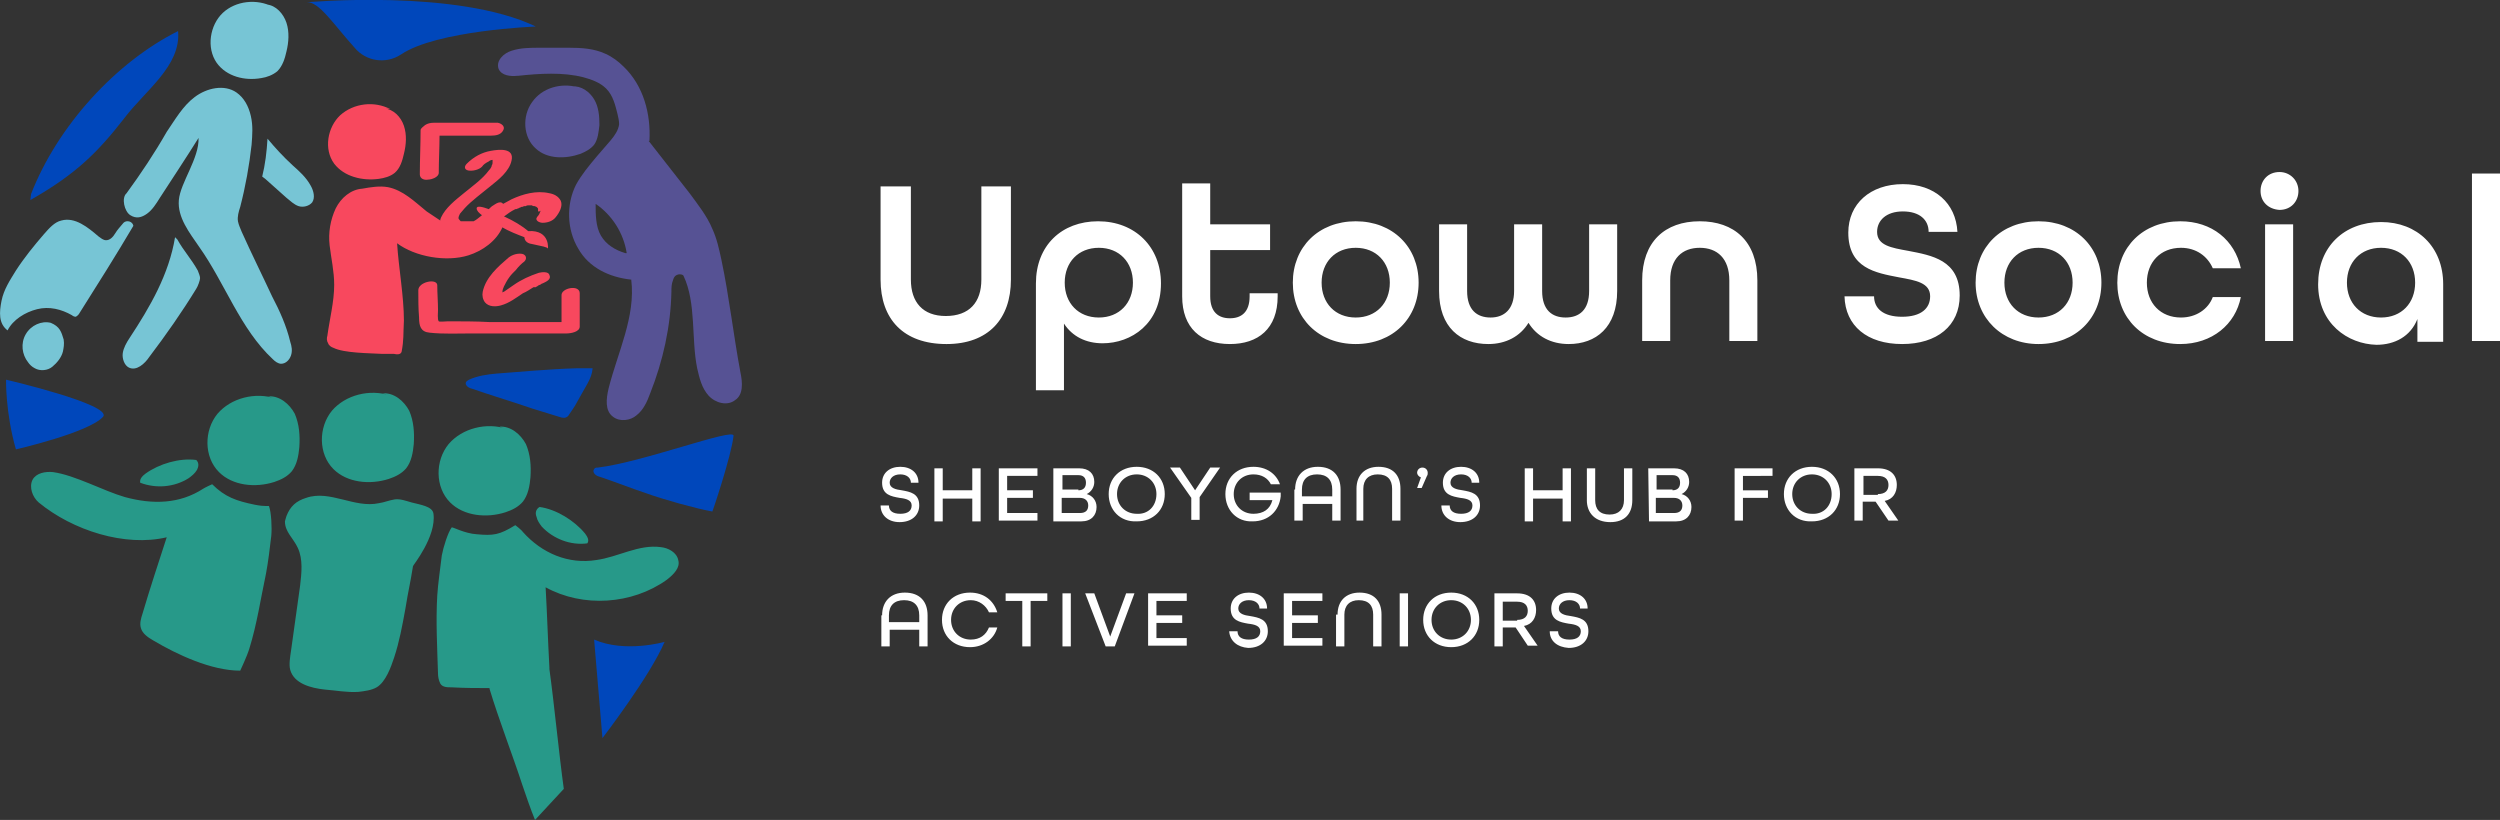
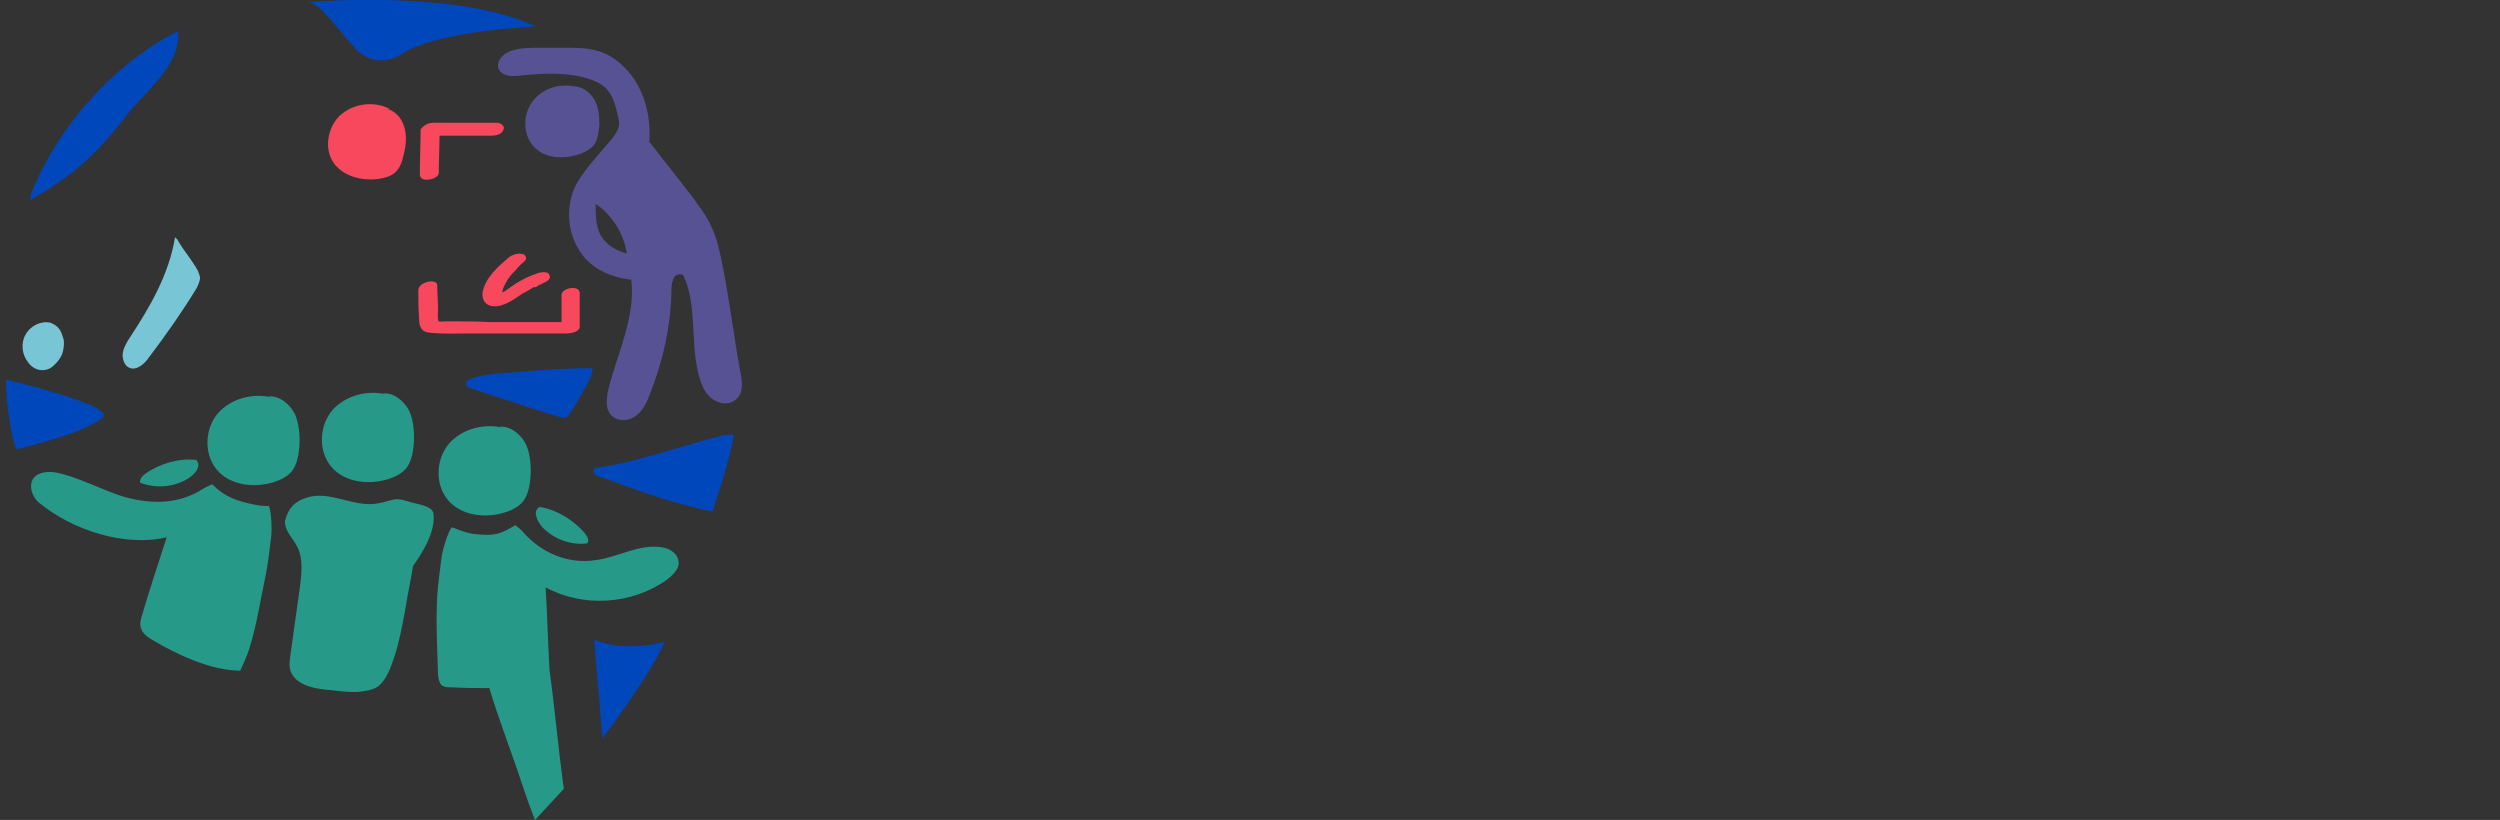
<svg xmlns="http://www.w3.org/2000/svg" version="1.1" id="Layer_1" x="0" y="0" viewBox="0 0 329.9 108.2" xml:space="preserve">
  <rect x="0" y="0" width="329.9" height="108.2" fill="#333333" stroke="none" />
  <style>.st1{fill:#77c5d5}.st2{fill:#565294}.st3{fill:#f8485e}.st4{fill:#279989}</style>
-   <path d="M116.2 36.9V24.6h4v12.3c0 3 1.6 4.8 4.6 4.8 3.1 0 4.7-1.8 4.7-4.8V24.6h3.9v12.3c0 5.2-3 8.5-8.5 8.5-5.7 0-8.7-3.3-8.7-8.5zm20.5.5c0-5 3.4-8.2 8.2-8.2 4.9 0 8.3 3.4 8.3 8.2 0 5.3-3.9 7.9-7.7 7.9-2.2 0-4-.9-5.1-2.6v8.8h-3.7V37.4zm12.8-.1c0-2.7-1.8-4.6-4.5-4.6s-4.5 1.9-4.5 4.6 1.8 4.6 4.5 4.6 4.5-1.9 4.5-4.6zm6.5 1.8V24.2h3.7v5.4h7.9V33h-7.9v6.1c0 2.1 1.1 2.9 2.6 2.9s2.6-.8 2.6-2.9v-.4h3.7v.4c0 4.3-2.6 6.3-6.3 6.3-3.8 0-6.3-2.1-6.3-6.3zm14.6-1.8c0-4.7 3.4-8.1 8.3-8.1s8.3 3.4 8.3 8.1-3.4 8.1-8.3 8.1-8.3-3.4-8.3-8.1zm12.8 0c0-2.7-1.8-4.6-4.5-4.6s-4.5 1.9-4.5 4.6 1.8 4.6 4.5 4.6 4.5-1.9 4.5-4.6zm6.5 1.1v-8.8h3.7v8.8c0 2.5 1.3 3.5 3.1 3.5s3.1-1.1 3.1-3.5v-8.8h3.7v8.8c0 2.5 1.3 3.5 3.1 3.5s3.1-1 3.1-3.5v-8.8h3.7v8.8c0 4.8-2.8 7-6.4 7-2.3 0-4.2-1-5.3-2.8-1.1 1.8-3 2.8-5.3 2.8-3.7 0-6.5-2.2-6.5-7zm26.8-1.4c0-5.1 3-7.8 7.6-7.8 4.5 0 7.6 2.6 7.6 7.8v8h-3.7v-8c0-2.9-1.6-4.3-3.9-4.3s-3.9 1.4-3.9 4.3v8h-3.7v-8zm26.7 2.1h3.9c0 1.6 1.2 2.7 3.7 2.7s3.7-1.1 3.7-2.7c0-1.8-1.9-2.1-4.1-2.5-3.1-.6-6.7-1.2-6.7-5.9 0-3.8 2.9-6.4 7.2-6.4 4.2 0 7 2.5 7.2 6.3h-3.8c0-1.6-1.2-2.7-3.4-2.7s-3.4 1.2-3.4 2.7c0 1.8 1.9 2.1 4.1 2.5 3.1.6 6.8 1.2 6.8 5.9 0 4-3 6.4-7.6 6.4s-7.5-2.4-7.6-6.3zm17.3-1.8c0-4.7 3.4-8.1 8.3-8.1s8.3 3.4 8.3 8.1-3.4 8.1-8.3 8.1c-4.8 0-8.3-3.4-8.3-8.1zm12.8 0c0-2.7-1.8-4.6-4.5-4.6s-4.5 1.9-4.5 4.6 1.8 4.6 4.5 4.6 4.5-1.9 4.5-4.6zm5.9 0c0-4.7 3.4-8.1 8.3-8.1 4.2 0 7.2 2.5 8 6.2H292c-.7-1.6-2.2-2.7-4.2-2.7-2.7 0-4.5 1.9-4.5 4.6s1.8 4.6 4.5 4.6c2 0 3.6-1.1 4.2-2.7h3.7c-.7 3.6-3.8 6.2-8 6.2-4.9 0-8.3-3.4-8.3-8.1zm18.9-12.1c0-1.4 1-2.5 2.5-2.5 1.4 0 2.5 1.1 2.5 2.5s-1 2.5-2.5 2.5c-1.5-.1-2.5-1.1-2.5-2.5zm.6 4.4h3.7V45h-3.7V29.6zm7 7.9c0-4.9 3.4-8.2 8.3-8.2 4.8 0 8.2 3.3 8.2 8.2v7.6H319v-3c-.9 2.3-3 3.4-5.4 3.4-3.8-.1-7.7-2.8-7.7-8zm12.8-.2c0-2.7-1.8-4.6-4.5-4.6s-4.5 1.9-4.5 4.6 1.8 4.6 4.5 4.6 4.5-1.9 4.5-4.6zm7.5-14.4h3.7V45h-3.7V22.9zm-210 43.8h1.1c0 .7.5 1.1 1.5 1.1s1.5-.4 1.5-1.1c0-.7-.7-.9-1.6-1-1.1-.2-2.3-.4-2.3-2 0-1.3 1-2.1 2.4-2.1s2.4.8 2.4 2.1h-1c0-.6-.5-1.1-1.4-1.1s-1.4.5-1.4 1.1c0 .7.8.9 1.6 1 1.1.2 2.3.4 2.3 2 0 1.3-1 2.2-2.6 2.2-1.5 0-2.5-.9-2.5-2.2zm7.1-4.9h1.1v2.9h3.9v-2.9h1.1v7h-1.1v-3h-3.9v3h-1.1v-7zm8.5 0h5.1v1h-4v1.9h3.4v1h-3.4v2h4v1h-5.1v-6.9zm7.2 0h3.4c1.3 0 2 .7 2 1.8 0 .7-.4 1.3-1 1.6.8.2 1.3.9 1.3 1.7 0 1.1-.7 1.9-2 1.9H139v-7zm3.3 2.9c.7 0 1-.4 1-1s-.3-1-1-1h-2.1v1.9h2.1v.1zm.2 3c.8 0 1.1-.4 1.1-1s-.4-1-1.1-1h-2.4v2h2.4zm3.8-2.5c0-2.1 1.5-3.6 3.7-3.6s3.7 1.5 3.7 3.6-1.5 3.6-3.7 3.6c-2.2.1-3.7-1.5-3.7-3.6zm6.3 0c0-1.5-1.1-2.6-2.6-2.6s-2.6 1.1-2.6 2.6 1.1 2.6 2.6 2.6c1.5.1 2.6-1 2.6-2.6zm4.6.5l-2.8-4h1.3l2 3 2-3h1.3l-2.7 3.9v3h-1.1v-2.9zm4.5-.5c0-2.1 1.5-3.6 3.7-3.6 1.7 0 3 .9 3.5 2.3h-1.2c-.4-.8-1.2-1.3-2.3-1.3-1.5 0-2.6 1.1-2.6 2.6s1.1 2.6 2.6 2.6c1.3 0 2.2-.6 2.5-1.8h-3v-1h4.1v.5c-.2 1.9-1.6 3.3-3.7 3.3-2.1.1-3.6-1.5-3.6-3.6zm9.2-.6c0-1.8 1.1-3 3-3 2 0 3 1.2 3 3v4.1h-1.1v-2.2h-3.9v2.2h-1.1v-4.1h.1zm4.9.9v-.9c0-1.3-.7-2-2-2s-2 .7-2 2v.9h4zm3.2-1c0-1.8 1.1-2.9 2.9-2.9 1.9 0 2.9 1.1 2.9 2.9v4.2h-1.1v-4.2c0-1.2-.6-1.9-1.9-1.9-1.2 0-1.9.7-1.9 1.9v4.2h-.9v-4.2zm8.5-1.5c-.3-.1-.5-.4-.5-.6 0-.4.3-.7.7-.7s.7.3.7.7c0 .1 0 .3-.1.4l-.7 1.6h-.6l.5-1.4zm2.7 3.7h1.1c0 .7.5 1.1 1.5 1.1s1.5-.4 1.5-1.1c0-.7-.7-.9-1.6-1-1.1-.2-2.3-.4-2.3-2 0-1.3 1-2.1 2.4-2.1s2.4.8 2.4 2.1h-1c0-.6-.5-1.1-1.4-1.1s-1.4.5-1.4 1.1c0 .7.8.9 1.6 1 1.1.2 2.3.4 2.3 2 0 1.3-1 2.2-2.6 2.2-1.5 0-2.5-.9-2.5-2.2zm11-4.9h1.1v2.9h3.9v-2.9h1.1v7h-1.1v-3h-3.9v3h-1.1v-7zm8.2 4.2v-4.2h1.1V66c0 1.2.6 1.9 1.9 1.9 1.2 0 1.9-.7 1.9-1.9v-4.2h1.1V66c0 1.8-1 2.9-2.9 2.9-2 0-3.1-1.2-3.1-2.9zm8.1-4.2h3.4c1.3 0 2 .7 2 1.8 0 .7-.4 1.3-1 1.6.8.2 1.3.9 1.3 1.7 0 1.1-.7 1.9-2 1.9h-3.6l-.1-7zm3.2 2.9c.7 0 1-.4 1-1s-.3-1-1-1h-2.1v1.9h2.1v.1zm.2 3c.8 0 1.1-.4 1.1-1s-.4-1-1.1-1h-2.4v2h2.4zm8-5.9h5v1H230v1.9h3.3v1H230v3h-1.1v-6.9zm6.5 3.4c0-2.1 1.5-3.6 3.7-3.6s3.7 1.5 3.7 3.6-1.5 3.6-3.7 3.6c-2.2.1-3.7-1.5-3.7-3.6zm6.3 0c0-1.5-1.1-2.6-2.6-2.6s-2.6 1.1-2.6 2.6 1.1 2.6 2.6 2.6c1.5.1 2.6-1 2.6-2.6zm3.1-3.4h3c1.7 0 2.5.9 2.5 2.2 0 1-.5 1.9-1.6 2.1l1.8 2.6h-1.3l-1.7-2.5h-1.7v2.5h-1.1v-6.9h.1zm3 3.4c1 0 1.4-.5 1.4-1.2s-.4-1.2-1.4-1.2h-1.9v2.5h1.9v-.1zm-131.4 16c0-1.8 1.1-3 3-3 2 0 3 1.2 3 3v4.1h-1.1v-2.2h-3.9v2.2h-1.1v-4.1h.1zm4.9.9v-.9c0-1.3-.7-2-2-2s-2 .7-2 2v.9h4zm3-.3c0-2.1 1.5-3.6 3.7-3.6 1.8 0 3.1 1 3.6 2.6h-1.1c-.4-.9-1.3-1.6-2.4-1.6-1.5 0-2.6 1.1-2.6 2.6s1.1 2.6 2.6 2.6c1.2 0 2-.6 2.4-1.6h1.1c-.4 1.5-1.8 2.6-3.6 2.6-2.2 0-3.7-1.5-3.7-3.6zm10.6-2.5h-2.2v-1h5.5v1H136v6h-1.1v-6zm5.3-1h1.1v7h-1.1v-7zm3 0h1.2l2.1 5.7 2.1-5.7h1.1l-2.6 7h-1.2l-2.7-7zm8.3 0h5.1v1h-4v1.9h3.4v1h-3.4v2h4v1h-5.1v-6.9zm10.7 5h1.1c0 .7.5 1.1 1.5 1.1s1.5-.4 1.5-1.1c0-.7-.7-.9-1.6-1-1.1-.2-2.3-.4-2.3-2 0-1.3 1-2.1 2.4-2.1s2.4.8 2.4 2.1h-1c0-.6-.5-1.1-1.4-1.1s-1.4.5-1.4 1.1c0 .7.8.9 1.6 1 1.1.2 2.3.4 2.3 2 0 1.3-1 2.2-2.6 2.2-1.4-.1-2.4-.9-2.5-2.2zm7.2-5h5.1v1h-4v1.9h3.4v1h-3.4v2h4v1h-5.1v-6.9zm7.1 2.8c0-1.8 1.1-2.9 2.9-2.9 1.9 0 2.9 1.1 2.9 2.9v4.2h-1.1v-4.2c0-1.2-.6-1.9-1.9-1.9-1.2 0-1.9.7-1.9 1.9v4.2h-1.1v-4.2h.2zm8.2-2.8h1.1v7h-1.1v-7zm3.1 3.5c0-2.1 1.5-3.6 3.7-3.6s3.7 1.5 3.7 3.6-1.5 3.6-3.7 3.6-3.7-1.5-3.7-3.6zm6.3 0c0-1.5-1.1-2.6-2.6-2.6s-2.6 1.1-2.6 2.6 1.1 2.6 2.6 2.6 2.6-1.1 2.6-2.6zm3.1-3.5h3c1.7 0 2.5.9 2.5 2.2 0 1-.5 1.9-1.6 2.1l1.8 2.6h-1.3l-1.6-2.4h-1.7v2.5h-1.1v-7zm3 3.5c1 0 1.4-.5 1.4-1.2s-.4-1.2-1.4-1.2h-1.9v2.5h1.9v-.1zm4.3 1.5h1.1c0 .7.5 1.1 1.5 1.1s1.5-.4 1.5-1.1c0-.7-.7-.9-1.6-1-1.1-.2-2.3-.4-2.3-2 0-1.3 1-2.1 2.4-2.1s2.4.8 2.4 2.1h-1c0-.6-.5-1.1-1.4-1.1s-1.4.5-1.4 1.1c0 .7.8.9 1.6 1 1.1.2 2.3.4 2.3 2 0 1.3-1 2.2-2.6 2.2-1.5-.1-2.5-.9-2.5-2.2z" fill="#fff" />
-   <path class="st1" d="M36 .9c-2.1-1.1-4.9-.8-6.6.8-1.7 1.6-2.2 4.6-.8 6.6 1.3 1.8 3.7 2.4 5.9 2 .7-.1 1.5-.4 2.1-.9.7-.7 1-1.7 1.2-2.6.3-1.2.4-2.6 0-3.8-.4-1.2-1.4-2.3-2.6-2.4M16.7 25.5c-.7.6-.3 2.4.5 2.9s1.5.3 2.2-.2 1.2-1.3 1.7-2.1c1.3-2 3.8-5.8 5.1-7.9.1 2.7-2.4 5.9-2.6 8.2-.2 2.3 1.4 4.3 2.7 6.2 3.4 4.8 5.4 10.8 9.7 14.8.3.3.7.6 1.1.6.6 0 1.1-.5 1.3-1.1s.1-1.2-.1-1.8c-.5-2.1-1.4-4.1-2.4-6-1.3-2.8-2.7-5.6-4-8.5-.2-.5-.4-.9-.5-1.4-.1-.6.1-1.3.3-1.9.7-2.7 1.2-5.5 1.5-8.2.1-1.3.2-2.5-.1-3.8s-.9-2.4-1.9-3.1c-1.6-1.1-3.9-.6-5.5.6s-2.6 3-3.7 4.6c-1.6 2.8-3.4 5.5-5.3 8.1m17.9-2.2c.4-1.6.6-3.3.7-5 1 1.2 2.1 2.4 3.3 3.5.9.8 1.8 1.6 2.4 2.7.4.7.6 1.6.2 2.2-.4.5-1.2.7-1.8.5s-1.1-.7-1.6-1.1c-.9-.8-1.9-1.7-2.8-2.5" />
  <path class="st1" d="M23.1 31.3c-.8 4.9-3.3 9.2-6 13.3-.4.6-.8 1.3-.9 2-.1.7.2 1.6.8 1.9 1 .5 2.1-.5 2.7-1.4 2.2-2.9 4.3-5.9 6.2-9 .2-.3.5-1.1.5-1.4 0-.3-.2-.7-.3-1-.9-1.6-1.8-2.5-2.7-4.1m-16.7 11c-1.2-.3-2.6.3-3.3 1.5s-.5 2.7.3 3.7c.2.3.5.6.9.8.7.4 1.7.3 2.3-.2s1.2-1.2 1.4-2c.1-.5.2-1 .1-1.6-.3-1-.5-1.7-1.7-2.2" />
-   <path class="st1" d="M1 43.6c-1.2-.9-1.1-2.4-.8-3.9.3-1.5 1.1-2.7 1.9-4 1.1-1.7 2.4-3.3 3.7-4.8.7-.8 1.4-1.6 2.3-1.8 1.8-.5 3.5.9 4.9 2.1.3.2.6.5 1 .5.5 0 .9-.4 1.2-.9s.6-.8 1.1-1.4c.4-.4 1.2-.2 1.3.4-2.3 3.9-4.7 7.7-7.1 11.5-.1.2-.3.4-.5.5-.2 0-.4-.1-.5-.2-1.4-.8-3-1.2-4.6-.8S1.7 42.2 1 43.6" />
  <path class="st2" d="M76.2 11.5c-2.2-.6-4.7.1-6 2-1.3 1.8-1.2 4.6.5 6.1 1.5 1.4 3.9 1.4 5.9.7.7-.3 1.3-.6 1.8-1.2.5-.7.6-1.7.7-2.6 0-1.2-.1-2.4-.7-3.4s-1.7-1.8-2.9-1.7" />
  <path class="st2" d="M97.7 49.1c-.9-4.8-1.5-10.1-2.5-14.8-.3-1.4-.6-2.8-1.2-4.1-.7-1.7-1.9-3.2-3-4.7l-5.4-6.9h.1c.2-3.6-.8-7.3-3.4-9.8-.7-.7-1.5-1.3-2.4-1.7-1.5-.7-3.2-.8-4.8-.8h-3.8c-1.3 0-2.6 0-3.8.4-1 .3-2.1 1.3-1.7 2.4.4.9 1.6 1 2.5.9h.1c2.8-.3 5.9-.5 8.6.2 1.1.3 2.2.7 3 1.5.9.9 1.2 2.2 1.5 3.4.1.4.2.9.2 1.3-.1.8-.6 1.5-1.1 2.1-.6.7-1.3 1.5-1.9 2.2-1 1.2-2 2.4-2.7 3.7-1.3 2.6-1.2 5.9.3 8.4 1.4 2.5 4.1 3.8 7 4.1.6 4.9-1.8 9.6-3 14.4-.3 1.3-.5 2.9.6 3.7.9.7 2.3.5 3.1-.2.9-.7 1.4-1.8 1.8-2.9 1.7-4.3 2.7-8.8 2.8-13.4 0-.5 0-1 .2-1.5.1-.3.2-.7.8-.8.2 0 .5 0 .6.2 1.7 3.6 1 8.3 1.8 12.2.3 1.3.6 2.6 1.5 3.6s2.5 1.4 3.5.6c1.1-.7 1-2.3.7-3.7zM82.5 33.4c-1.3-.4-2.5-1.1-3.2-2.3s-.7-2.8-.7-4.2c2.2 1.5 3.7 3.9 4.1 6.5h-.2z" />
  <path class="st3" d="M76.5 38.7v4.4c0 .7-1.2.9-1.7.9H62.4c-1.9 0-3.9.1-5.7-.1-1.2-.1-1.4-.9-1.4-2-.1-1.2-.1-2.4-.1-3.6 0-1.1 2.4-1.6 2.5-.7 0 1.1.1 2.2.1 3.3 0 .3-.1 1.3.1 1.5.1.1 1 0 1.2 0 1.8 0 3.7 0 5.5.1h9.5V39c-.1-1 2.4-1.5 2.4-.3zM66.4 17.2c-.3.6-1 .7-1.6.7H58c0 1.6-.1 3.3-.1 4.9 0 .6-1 .9-1.4.9-.5.1-1.1-.1-1.1-.7 0-1.9.1-3.9.1-5.8 0-.3.4-.5.6-.7.3-.2.7-.3 1.1-.3h8.5c.5.1 1 .5.7 1zm-14.9-2.8c-2.1-1.1-4.8-.8-6.6.8-1.7 1.6-2.2 4.5-.8 6.4 1.3 1.7 3.7 2.3 5.9 2 .7-.1 1.5-.3 2.1-.8.7-.6 1-1.6 1.2-2.5.3-1.2.4-2.5 0-3.7s-1.4-2.2-2.6-2.3l.8.1zm14.8 14.2c0 .1 0 0 0 0z" />
-   <path class="st3" d="M71 27.8v-.2c0-.1 0-.1-.1-.2l-.1-.1c-.1 0-.2-.1-.2-.1h-.1c-.1 0-.2 0-.3-.1h-.5c-.1 0-.2 0-.3.1h-.2c-.1 0-.2.1-.3.1h-.1c-.1.1-.3.1-.4.2-.1 0-.2.1-.3.1H68c-.6.3-1 .6-1.4.9l-.1.1h.1c1.1.5 2.3 1.2 3.1 1.9 3-.2 2.6 2.5 2.6 2.3-.1-.2-.7-.3-2.1-.6-.8-.1-1-.6-1-.9-.8-.3-2.1-.8-2.9-1.3-.8 1.8-2.6 3.1-4.5 3.7-2.9.9-7 .2-9.4-1.6.2 3.2.9 7 .9 10.2-.1 1.9 0 2.5-.3 4.1-.1.4-.6.4-1 .3h-1.5c-1.8-.1-5.1-.1-6.5-.8-.3-.1-.6-.3-.7-.6-.2-.3-.2-.7-.1-1 .3-2.2.9-4.5.9-6.7 0-1.8-.4-3.5-.6-5.2-.2-1.7.1-3.4.8-4.9.7-1.4 2-2.5 3.5-2.6 1.1-.2 2.3-.4 3.4-.2 2 .4 3.5 1.9 5.1 3.2l1.8 1.2c0-.1 0-.2.1-.4.6-1.3 1.9-2.3 3-3.2s2.5-1.9 3.3-3c.2-.2.4-.5.4-.7.1-.1.1-.3.1-.4v-.3c-.2 0-.4.1-.5.2-.4.2-.7.4-.9.7-.4.4-1.2.6-1.8.5-.5-.1-.6-.5-.2-.9.9-.9 2-1.5 3.2-1.7 1.1-.2 3.1-.4 2.7 1.3-.3 1.4-1.7 2.5-2.7 3.3-1.2 1-2.6 2-3.5 3-.2.2-.4.5-.6.7-.1.2-.2.4-.2.6 0 .1.3.4.3.4h1.7c.4-.2.7-.5 1.1-.8-.4-.3-.7-.6-.7-.9 0-.4.8-.2 1.6.1.2-.2.4-.4.6-.5.3-.2.6-.4.9-.4.2 0 .3.1.4.2.4-.2.7-.4 1.1-.6 1.5-.7 3.3-1.2 5-.8.6.1 1.2.4 1.5 1 .3.7-.2 1.6-.7 2.2-.4.5-1.1.7-1.7.7-.4 0-1.1-.3-.7-.8.2-.2.3-.4.4-.7l.1-.1c-.4.2-.4.1-.4 0z" />
  <path class="st3" d="M71.6 37.4c-.1 0-.1 0 0 0-.1 0-.1 0 0 0-.1 0-.2.1-.2.1-.1.1-.3.1-.4.2-.1.1-.2.1-.3.2h-.3c-.5.3-.9.6-1.4.8-.9.6-1.8 1.3-2.9 1.6-.7.2-1.6.2-2.1-.4-.3-.4-.4-.9-.3-1.4.4-1.9 2-3.3 3.4-4.5.5-.4 1.2-.6 1.8-.5.5.1.7.6.3 1-.4.3-.8.7-1.1 1.1-.4.4-.7.7-.9 1-.3.4-.5.8-.7 1.2-.1.2-.2.5-.2.7v.1c.1-.1.2-.1.2-.1.4-.3.9-.6 1.3-.9 1-.7 2.1-1.2 3.3-1.6.4-.1 1.3-.2 1.4.3.3.6-.5.9-.9 1.1z" />
  <path class="st4" d="M51.5 52.2c-2.7-.9-5.9-.1-7.7 2-1.8 2.2-1.8 5.7.2 7.7 1.8 1.8 4.8 2.1 7.3 1.3.9-.3 1.7-.7 2.3-1.4.7-.9.9-2.1 1-3.2.1-1.5 0-3-.6-4.4-.7-1.3-2-2.4-3.5-2.3l1 .3zm-15.1.4c-2.7-.9-5.9-.1-7.7 2-1.8 2.2-1.8 5.7.2 7.7 1.8 1.8 4.8 2.1 7.3 1.3.9-.3 1.7-.7 2.3-1.4.7-.9.9-2.1 1-3.2.1-1.5 0-3-.6-4.4-.7-1.3-2-2.4-3.5-2.3l1 .3zm30.5 4c-2.7-.9-5.9-.1-7.7 2-1.8 2.2-1.8 5.7.2 7.7 1.8 1.8 4.8 2.1 7.3 1.3.9-.3 1.7-.7 2.3-1.4.7-.9.9-2.1 1-3.2.1-1.5 0-3-.6-4.4-.7-1.3-2-2.4-3.5-2.3l1 .3zM54.8 73.4zm2.4-5.6c-.1-1-1.8-1.2-2.9-1.5-.7-.2-1.5-.5-2.2-.4s-1.4.4-2.1.5c-3.2.7-6.5-1.8-9.6-.7-1.3.4-2.1 1.1-2.6 2.4-.1.3-.2.7-.2.7 0 1.4 1.1 2.2 1.7 3.5.7 1.5.5 3.3.3 5-.4 2.9-.8 5.8-1.2 8.6-.1.7-.3 1.8-.1 2.5.5 1.8 2.7 2.4 4.6 2.6 1.4.1 2.9.4 4.4.3.8-.1 1.7-.2 2.4-.6 1.2-.7 1.9-2.7 2.3-3.9.7-2.1 1.1-4.3 1.5-6.5.4-2.5.6-3.1 1-5.6 0-.1 3.1-3.9 2.7-6.9zM31.7 88.5s.9-1.9 1.2-2.9c1-3.2 1.5-6.6 2.2-9.9.3-1.6.5-3.3.7-5 .1-1.1 0-3.1-.3-3.9 0-.1-.4.1-1.9-.2-2.4-.5-3.9-1-5.6-2.7 0 0-.9.4-1.2.6-3.1 2-6.6 2.1-10.3 1.1-2.8-.8-6.6-2.9-9.5-3.3-1-.1-2.2.1-2.7 1-.5 1 0 2.3.8 3C9.6 70 16.5 72.2 22 70.9c-1.1 3.4-2.2 6.7-3.2 10.1-.2.6-.4 1.3-.2 1.9.2.7.9 1.2 1.6 1.6 3.2 1.9 7.7 4 11.5 4zm56.3-12c-4.6 3.3-11.1 3.7-16 1 .2 3.5.3 7 .5 10.6v.2c.6 4.3 1.3 11.5 1.9 15.8l-3.8 4.1c-.5-1.2-1.3-3.5-1.7-4.7-1.2-3.7-3.1-8.6-4.3-12.6v-.1c-1.6 0-3.2 0-5-.1-.6 0-1.2 0-1.5-.5-.2-.4-.3-.9-.3-1.3-.1-3.4-.3-6.9-.1-10.3.1-1.6.4-3.6.6-5.3.2-1.1.8-3 1.3-3.7.1-.1 1.7.8 3.3.9 2.2.2 3 .1 5.1-1.2 0 0 .8.6 1 .9 2.5 2.8 6 4.3 9.7 3.7 2.9-.4 5.6-2.1 8.5-1.7 1 .1 2.1.7 2.3 1.7.3 1-.6 1.9-1.5 2.6z" />
  <path class="st4" d="M25.9 60.7c-2.2-.3-4.9.5-6.7 1.8-.4.3-.8.7-.7 1.2 2.1.8 4.5.6 6.4-.6.4-.3.8-.6 1.1-1.1.2-.4.3-.9-.1-1.3zm45.3 6.2c2.2.3 4.6 1.8 6 3.5.3.4.6.9.3 1.3-2.2.3-4.5-.6-6-2.2-.3-.4-.6-.8-.7-1.3-.2-.5-.1-1 .4-1.3z" />
  <path d="M.8 50.1s-.1 4.3 1.3 9.2c0 0 9.6-2.2 11.5-4.3C14.9 53.4.8 50.1.8 50.1zm96 7.4c.1-1.1-12 3.5-17.9 4.2-.2 0-.4 0-.5.2-.3.4.2.9.7 1 2.1.7 4.1 1.5 6.2 2.2 2.2.8 6.5 2 8.7 2.4 0 .1 2.5-7.3 2.8-10zM78.4 84.4l1.1 13s6.3-8.2 8.2-12.7c0 0-5.2 1.5-9.3-.3zM4.1 25.6c3.5-9 11.2-17.4 19.4-21.5.4 4.6-4.3 7.8-7.1 11.5C12.9 20.1 10 23 4 26.4M40.5.3s19.8-1.8 30.2 3.2c0 0-13.1.5-17.8 3.7-2 1.3-4.6.9-6.1-.9C44 3.2 42.1.2 40.5.3zm33.6 54.8c.4.1.8 0 1-.4.3-.4.6-.9.8-1.2 1.4-2.6 2.2-3.5 2.3-4.9H76c-3.5.1-7.8.5-10.5.7-1.2.1-2.5.3-3.6.8-.2.1-.3.2-.4.3-.2.4.3.8.8.9 2.6.9 5.3 1.7 7.9 2.6l3.9 1.2z" fill="#0047bb" />
</svg>